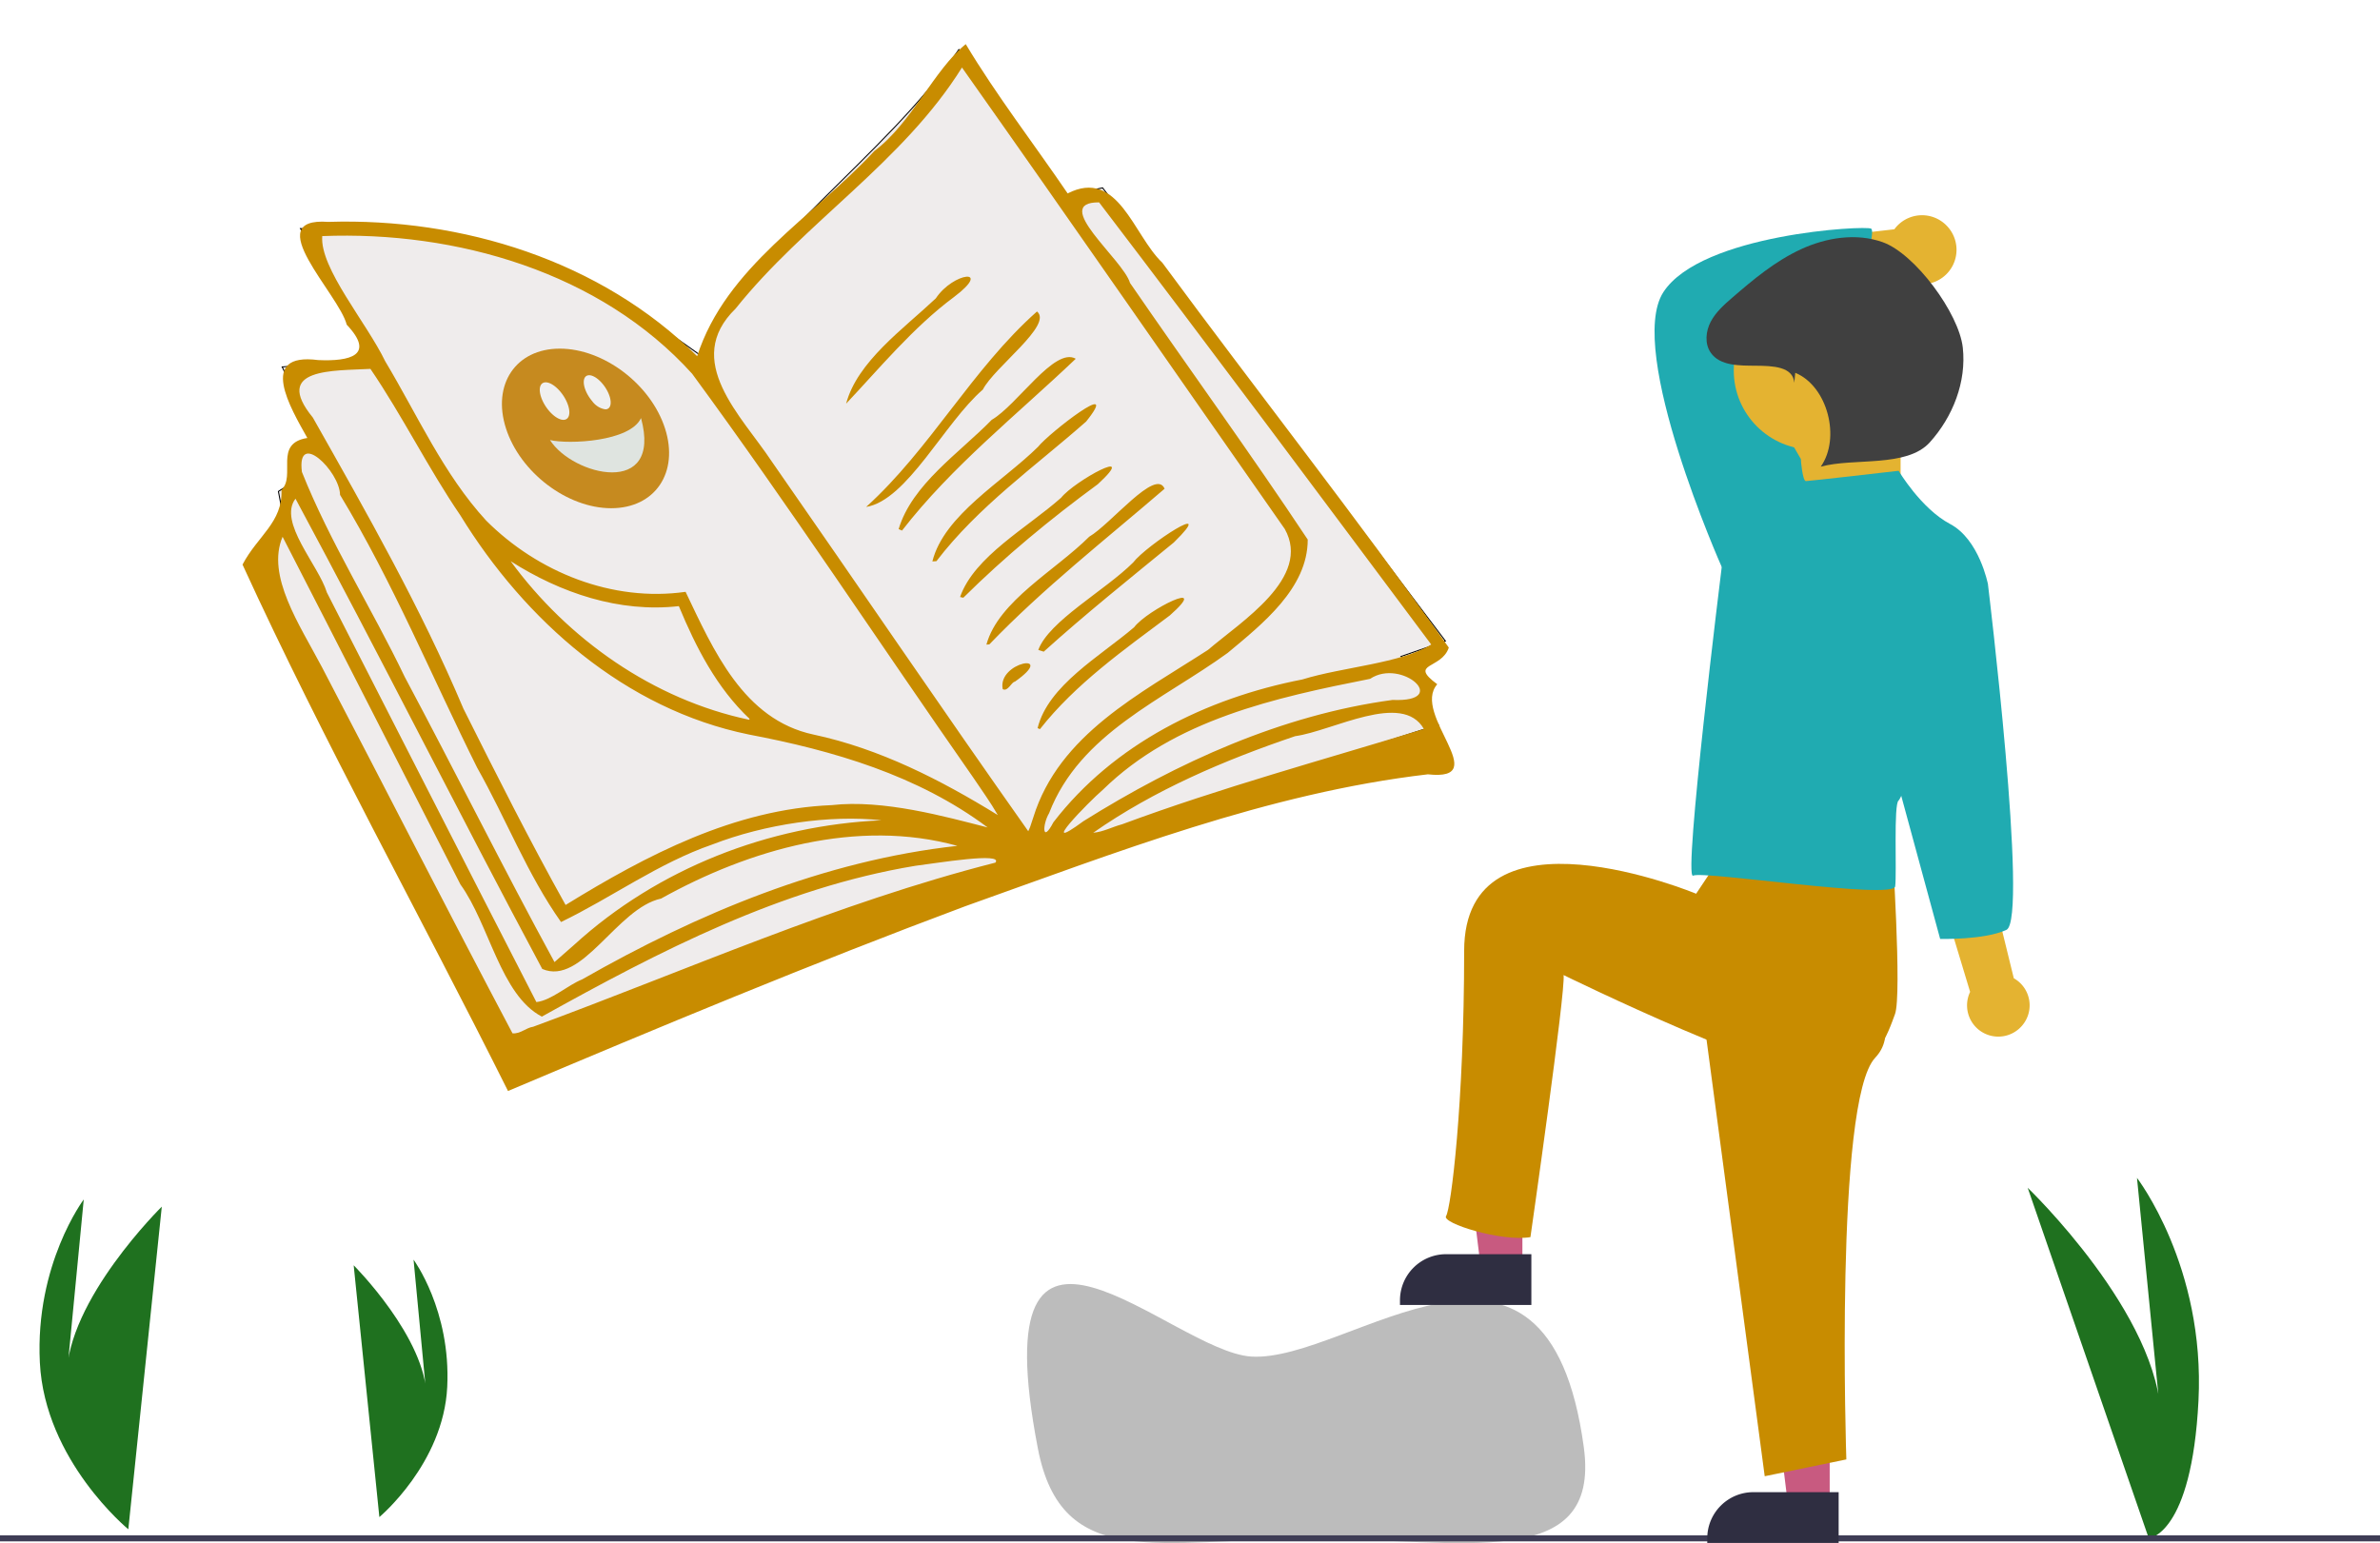
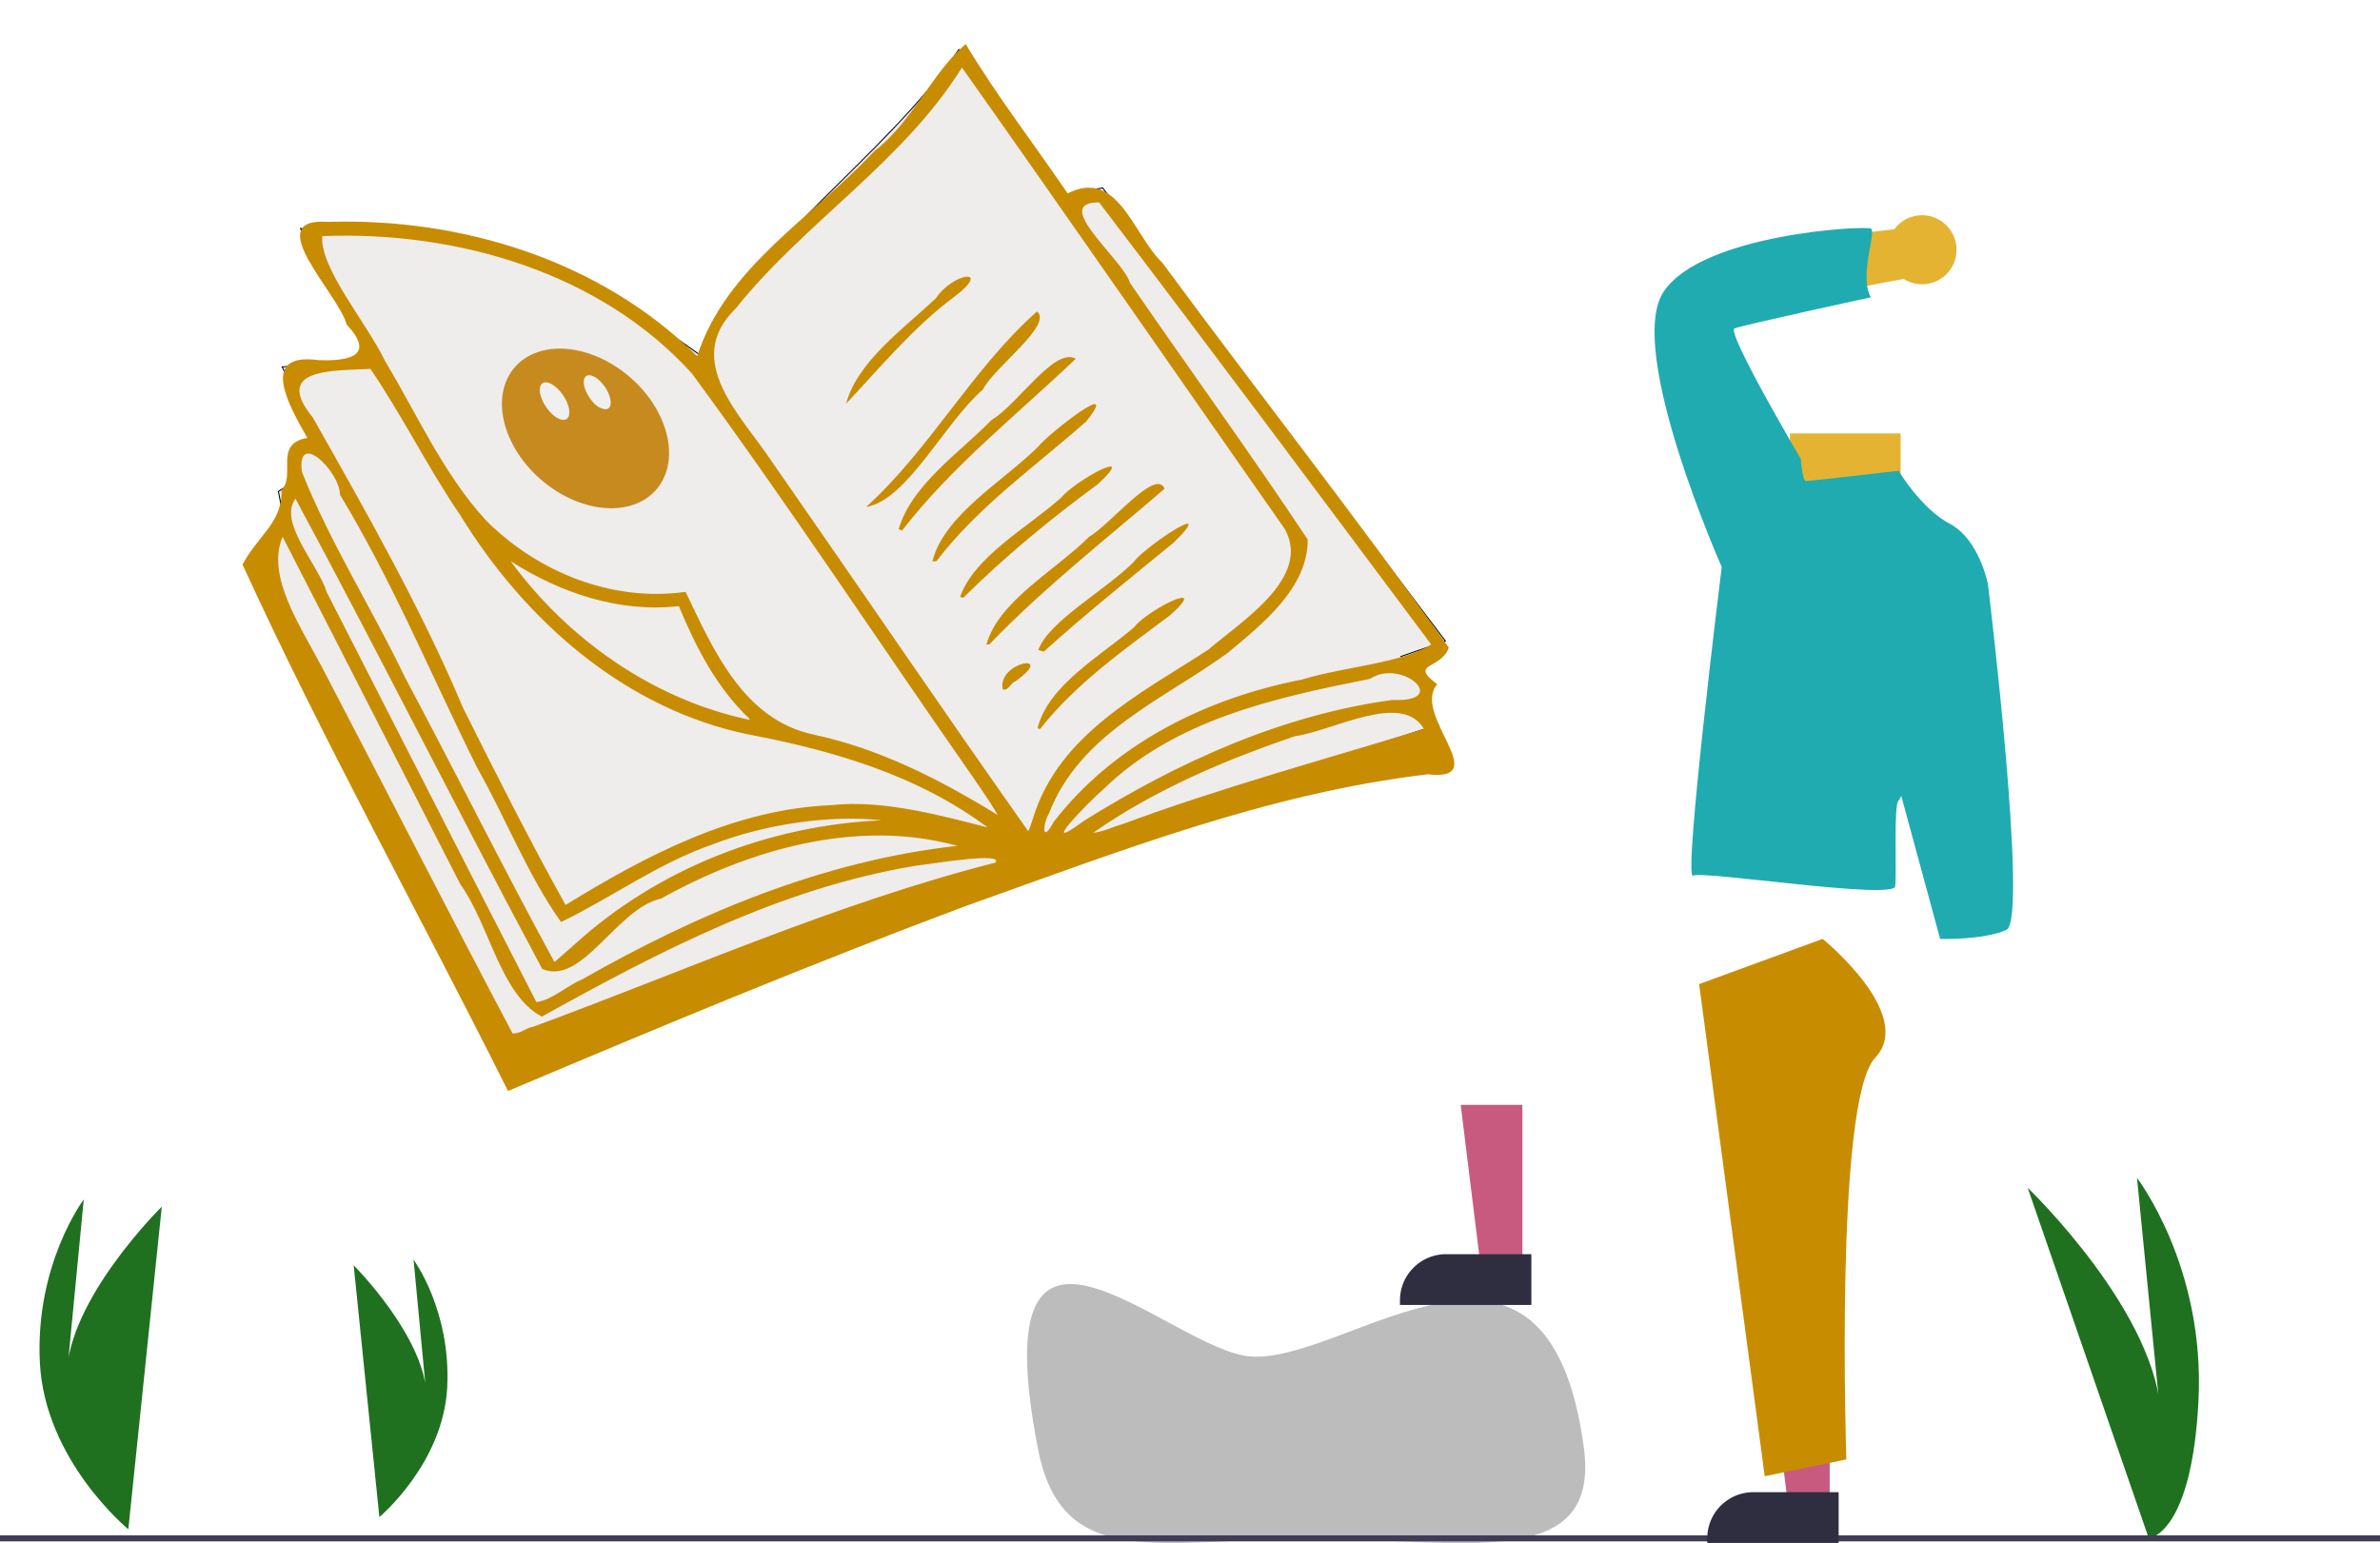
<svg xmlns="http://www.w3.org/2000/svg" xmlns:ns1="http://sodipodi.sourceforge.net/DTD/sodipodi-0.dtd" xmlns:ns2="http://www.inkscape.org/namespaces/inkscape" data-name="Layer 1" width="790" height="512.208" viewBox="0 0 790 512.208" version="1.1" id="svg7763" ns1:docname="stay-tuned.svg" ns2:version="1.2.2 (1:1.2.2+202212051552+b0a8486541)" xml:space="preserve">
  <defs id="defs7767" />
  <ns1:namedview id="namedview7765" pagecolor="#ffffff" bordercolor="#666666" borderopacity="1.0" ns2:showpageshadow="2" ns2:pageopacity="0.0" ns2:pagecheckerboard="0" ns2:deskcolor="#d1d1d1" showgrid="false" ns2:zoom="7.372004" ns2:cx="650.02678" ns2:cy="183.66783" ns2:current-layer="svg7763" showguides="true">
    <ns1:guide position="830.168,-22.789" orientation="0,-1" id="guide464" ns2:locked="false" />
  </ns1:namedview>
  <rect style="fill:#e4b331;stroke:none;stroke-width:15;paint-order:markers fill stroke;stop-color:#000000" id="rect660" width="36.724" height="21.697" x="594.145" y="143.887" />
-   <path d="M 713.257,510.693 673.051,394.302 c 0,0 44.224,42.423 44.224,77.232 l -7.938,-80.495 c 0,0 22.679,29.37 20.411,73.968 -2.268,44.598 -16.491,45.686 -16.491,45.686 z" fill="#e6e6e6" id="path7725" style="fill:#1f711f;stroke-width:1.745" />
+   <path d="M 713.257,510.693 673.051,394.302 c 0,0 44.224,42.423 44.224,77.232 l -7.938,-80.495 c 0,0 22.679,29.37 20.411,73.968 -2.268,44.598 -16.491,45.686 -16.491,45.686 " fill="#e6e6e6" id="path7725" style="fill:#1f711f;stroke-width:1.745" />
  <path d="m 125.923,503.627 -8.524,-83.587 c 0,0 24.222,24.222 24.222,44.096 l -4.347,-45.959 c 0,0 12.421,16.769 11.179,42.232 -1.242,25.464 -22.529,43.218 -22.529,43.218 z" fill="#e6e6e6" id="path7727" style="fill:#1f711f" ns1:nodetypes="ccccsc" />
  <path d="M 42.594,507.683 53.704,400.573 c 0,0 -31.57,31.038 -31.57,56.505 l 5.666,-58.893 c 0,0 -16.19,21.488 -14.571,54.118 1.619,32.63 29.364,55.38 29.364,55.38 z" fill="#e6e6e6" id="path7727-3" style="fill:#1f711f;stroke-width:1.292" ns1:nodetypes="ccccsc" />
  <path d="m 525.72,480.468 c 5.696,42.012 -40.861,30.268 -90.906,30.36 -50.045,0.092 -82.412,11.09 -90.323,-30.028 -19.257,-100.09 44.19,-32.08 70.88,-30.455 32.577,1.983 98.215,-59.378 110.35,30.123 z" fill="#e6e6e6" id="path7729" style="fill:#bcbcbc;stroke-width:0.687" ns1:nodetypes="sssss" />
  <rect y="509.693" width="790" height="2" fill="#3f3d56" id="rect7731" />
  <polygon points="505.336 420.322 491.459 420.322 484.855 366.797 505.336 366.797 505.336 420.322" fill="#a0616a" id="polygon7733" style="fill:#c85a80" />
  <path d="M480.006,416.357H508.31a0,0,0,0,1,0,0V433.208a0,0,0,0,1,0,0H464.697a0,0,0,0,1,0,0v-1.541A15.309,15.309,0,0,1,480.006,416.357Z" fill="#2f2e41" id="path7735" />
  <polygon points="607.336 499.322 593.459 499.322 586.855 445.797 607.336 445.797 607.336 499.322" fill="#a0616a" id="polygon7737" style="fill:#c85a80" />
  <path d="M582.006,495.357H610.31a0,0,0,0,1,0,0V512.208a0,0,0,0,1,0,0H566.697a0,0,0,0,1,0,0v-1.541A15.309,15.309,0,0,1,582.006,495.357Z" fill="#2f2e41" id="path7739" />
-   <path d="M876.345,534.205A10.316,10.316,0,0,0,873.449,518.654l-32.23-131.293L820.611,396.228l38.335,126.949a10.372,10.372,0,0,0,17.398,11.028Z" transform="translate(-205 -193.896)" fill="#a0616a" id="path7741" style="fill:#e4b331" />
  <path d="M851.208,268.86a11.382,11.382,0,0,0-17.415,1.152l-49.885,5.727,7.589,19.241,45.368-8.491a11.444,11.444,0,0,0,14.344-17.63Z" transform="translate(-205 -193.896)" fill="#a0616a" id="path7743" style="fill:#e4b331" />
  <path d="M769,520.589l21.768,163.374,27.093-5.578s-3.984-118.982,9.562-133.325S810,505.589,810,505.589Z" transform="translate(-205 -193.896)" fill="#2f2e41" id="path7745" style="fill:#c88c00" />
-   <path d="M778,475.589l-10,15s-77-31.999-77,19-4.406,85.609-6,88,18.438,8.594,28,7c0,0,11.797-82.219,11-87,0,0,75.534,37.033,89.877,33.846S831.609,536.964,834,530.589s-1-57-1-57l-47.81-14.59Z" transform="translate(-205 -193.896)" fill="#2f2e41" id="path7747" style="fill:#c88c00" />
  <path d="M779.349,385.529l-2.85-3.42s-31.924-71.828-19.382-91.21,67.268-22.233,68.978-21.092-4.085,15.943-.094,22.784c0,0-42.394,9.191-45.244,10.331s21.966,43.274,21.966,43.274l-2.85,25.653Z" transform="translate(-205 -193.896)" fill="#ccc" id="path7749" style="fill:#20abb1" />
  <path d="M835.215,350.185S805.572,353.605,804.432,353.605s-1.71-7.411-1.71-7.411l-26.223,35.914S763.58,486.299,767,484.589s66.505,8.112,67.075,3.551-.57-27.363,1.14-28.503,29.643-71.828,29.643-71.828-2.85-14.822-12.541-19.952S835.215,350.185,835.215,350.185Z" transform="translate(-205 -193.896)" fill="#ccc" id="path7751" style="fill:#20abb1" />
  <path d="M855.738,378.118l9.121,9.691S878.411,499.169,871,502.589s-22,3-22,3l-14.355-52.793Z" transform="translate(-205 -193.896)" fill="#ccc" id="path7753" style="fill:#20abb1" />
-   <circle cx="601.73" cy="122.998" r="26.239" fill="#a0616a" id="circle7755" style="fill:#e4b331" />
-   <path d="M800.573,320.988c-.354-5.444-7.223-5.631-12.679-5.683s-11.978.143-15.065-4.355c-2.04-2.973-1.65-7.1.035-10.288s4.458-5.639,7.185-7.997c7.041-6.089,14.298-12.129,22.752-16.027s18.36-5.472,27.128-2.344c10.77,3.843,25.329,23.626,26.587,34.992s-3.285,22.953-10.942,31.446-25.182,5.066-36.211,8.088c6.705-9.49,2.285-26.733-8.456-31.164Z" transform="translate(-205 -193.896)" fill="#2f2e41" id="path7757" style="fill:#404040" />
  <g id="g791" transform="matrix(1.073,0,0,1.073,-20.441,-13.676)">
    <path style="fill:#efecec;stroke:#000000;stroke-width:0.302px;stroke-linecap:butt;stroke-linejoin:miter;stroke-opacity:1" d="m 112.017,83.468 c 32.666,0.961 58.084,-8.282 123.88,39.324 15.123,-34.378 57.314,-61.556 79.774,-94.718 l 33.349,45.101 11.119,-2.312 106.048,140.219 -13.714,4.755 9.827,9.86 -4.115,4.792 5.789,6.47 -127.146,41.021 -159.734,55.438 -78.783,-146.77 8.598,-12.723 -1.733,-9.153 c 2.318,-1.606 5.119,-1.885 5.109,-9.889 l 6.148,-7.429 -10.093,-21.197 28.855,-2.536 z" id="path645" ns1:nodetypes="cccccccccccccccccccc" />
    <path style="fill:#c88c00;stroke-width:0.403" d="M 176.201,350.288 C 149.045,295.899 119.394,242.691 94.074,187.422 c 4.638,-8.863 12.478,-13.072 12.059,-23.139 4.544,-4.342 -2.529,-14.384 7.994,-16.032 -5.147,-9.194 -15.597,-26.597 3.375,-24.1 9.8,0.438 17.754,-1.475 8.804,-10.958 -2.452,-9.554 -27.247,-33.371 -5.711,-31.801 41.341,-1.303 84.374,11.997 114.119,41.555 8.944,-27.738 35.978,-43.066 54.821,-63.48 11.643,-8.745 18.404,-25.096 28.269,-33.065 9.567,15.951 21.041,30.782 31.523,46.183 15.63,-7.985 20.371,13.046 29.277,21.423 29.357,39.832 60.021,78.749 88.638,119.097 -2.268,6.796 -12.617,4.652 -3.579,11.339 -8.12,9.269 17.718,30.125 -2.906,27.869 -49.53,5.79 -96.455,24.202 -143.133,40.819 -47.64,17.791 -94.589,37.358 -141.422,57.157 z m 7.786,-19.88 c 47.465,-17.471 93.841,-38.254 142.991,-50.776 2.593,-3.298 -18.039,0.145 -24.743,0.98 -41.502,6.849 -79.211,26.452 -115.563,46.665 -12.797,-6.689 -16.199,-28.462 -25.191,-40.901 -18.339,-35.86 -36.582,-71.747 -55.012,-107.557 -5.126,12.071 5.267,27.206 12.25,40.473 19.716,37.669 38.987,75.576 58.874,113.154 2.324,0.25 4.204,-1.728 6.394,-2.038 z m 15.153,-14.654 c 35.814,-20.427 74.805,-36.764 116.083,-41.312 -30.908,-8.55 -64.34,1.087 -91.678,16.316 -13.671,2.955 -24.407,27.125 -36.753,21.768 C 160.943,264.255 136.421,215.248 110.461,167.033 c -5.505,7.219 7.138,20.56 9.709,29.019 21.633,42.225 43.11,84.534 64.809,126.724 4.673,-0.534 9.598,-5.18 14.161,-7.022 z m 166.996,-47.975 c 30.646,-11.359 62.178,-19.939 93.396,-29.496 -6.715,-11.725 -28.112,0.598 -39.839,2.229 -21.829,7.403 -43.517,16.631 -62.454,29.879 3.125,-0.271 5.908,-1.825 8.898,-2.612 z m -11.943,-0.959 c 29.072,-18.197 61.428,-32.914 95.651,-37.521 18.29,0.768 2.778,-13.055 -6.953,-6.529 -29.394,5.83 -60.459,12.585 -82.663,34.31 -4.424,3.772 -20.77,20.578 -6.035,9.74 z m -9.276,0.332 c 18.703,-24.305 47.366,-38.424 76.995,-44.184 12.612,-3.902 30.496,-4.944 39.885,-10.824 -34.141,-45.675 -68.164,-91.455 -102.746,-136.789 -15.229,-0.101 7.47,17.683 9.572,24.936 18.235,26.519 37.194,52.597 54.974,79.391 0.026,15.038 -14.041,26.134 -24.768,35.071 -19.967,14.5 -45.692,24.825 -55.239,49.572 -2.101,3.542 -2.211,9.609 1.327,2.828 z M 196.689,305.042 c 25.88,-23.609 60.172,-36.957 95.04,-38.502 -15.852,-1.777 -36.087,1.179 -52.312,7.479 -16.67,5.751 -31.23,16.475 -46.811,23.991 -10.338,-14.571 -17.052,-32.023 -25.938,-47.736 -14.065,-28.188 -26.051,-57.413 -42.424,-84.424 -0.093,-7.327 -13.48,-20.305 -11.799,-7.095 8.738,21.931 21.593,42.106 31.811,63.415 15.64,29.301 30.422,59.094 46.323,88.232 2.041,-1.781 4.074,-3.572 6.11,-5.36 z m 142.012,-39.402 c 7.954,-25.707 33.137,-38.271 54.045,-51.823 10.171,-8.733 32.189,-22.337 23.748,-37.413 -33.3,-47.578 -66.345,-95.341 -99.854,-142.767 -18.312,29.333 -48.702,47.896 -70.038,74.603 -16.55,16.101 1.845,33.179 11.152,47.215 26.544,38.097 52.604,76.545 79.39,114.464 l 0.563,-1.285 z m 1.327,-27.617 c 3.257,-13.228 19.334,-22.212 29.858,-31.207 4.172,-5.497 24.207,-15.303 11.051,-3.664 -14.241,10.66 -29.214,21.227 -40.178,35.179 z m -10.781,-12.054 c -1.768,-8.512 17.114,-11.69 3.751,-2.319 -1.083,0.115 -2.147,3.174 -3.751,2.319 z m 11,-12.14 c 3.271,-8.931 20.657,-18.387 29.33,-27.037 4.129,-5.419 26.685,-20.059 12.603,-6.217 -13.557,11.095 -27.237,22.055 -40.249,33.79 z m -16.05,-1.645 c 3.702,-13.527 21.446,-22.996 31.807,-33.39 6.689,-3.88 20.582,-21.403 23.315,-14.837 -18.312,15.766 -37.423,30.691 -54.213,48.151 z m -8.147,-14.732 c 4.398,-12.558 20.815,-21.423 31.264,-30.72 4.157,-5.203 24.487,-16.302 11.351,-4.183 -14.661,10.753 -28.691,22.331 -41.615,35.129 z m -8.566,-11.006 c 3.578,-14.361 21.737,-24.642 32.693,-35.464 3.25,-4.154 26.144,-21.927 14.882,-7.825 -15.828,13.959 -33.402,26.294 -46.32,43.206 z m -10.437,-9.999 c 4.125,-13.828 18.686,-23.455 28.787,-33.804 7.961,-4.623 19.451,-22.687 26.004,-18.899 -18.238,17.373 -38.224,33.142 -53.748,53.154 z m -10.053,-6.861 c 12.641,-2.024 24.276,-26.113 36.101,-36.306 3.583,-6.992 21.805,-20.035 16.752,-24.166 -20.104,17.839 -33.001,42.512 -52.852,60.472 z m -6.192,-31.955 c 3.447,-12.997 17.721,-23.122 27.747,-32.58 5.424,-8.147 17.748,-9.548 5.61,-0.405 -12.573,9.323 -23.235,22.267 -33.357,32.986 z m 43.775,131.118 c -21.6,-16.157 -47.745,-23.786 -73.87,-28.754 -38.254,-7.812 -69.247,-35.245 -89.255,-67.824 -9.992,-14.646 -17.847,-30.66 -27.81,-45.297 -11.374,0.631 -30.44,-0.361 -17.817,15.056 16.64,29.44 33.418,58.866 46.59,90.082 10.201,20.397 20.499,40.834 31.603,60.723 25.063,-15.429 52.196,-29.653 82.29,-30.888 15.973,-1.826 35.274,3.58 48.268,6.902 z m -4.407,-15.37 C 291.092,211.762 263.209,169.278 233.158,128.368 204.739,96.927 160.143,84.143 118.734,85.792 c -0.804,9.899 13.69,26.711 19.499,38.757 9.948,16.604 18.009,34.872 31.189,49.232 15.987,16.016 39.046,25.3 61.712,22.069 8.572,17.911 17.878,39.536 39.561,44.155 20.523,4.387 39.328,14.014 57.026,24.914 -2.275,-3.993 -4.999,-7.723 -7.553,-11.54 z m -69.199,-18.188 c -10.186,-9.598 -16.635,-22.166 -21.919,-34.916 -18.46,2.102 -36.619,-4.08 -52.024,-13.897 17.718,24.21 44.184,42.803 73.696,49.037 z" id="path329" ns1:nodetypes="ccssscssscssssssssssssssscccssssscscccsscsssssssssssssccsssscssssssssssssssssssssccssssssssssssssssssssssssssscsssssssssssssssssssssssssssssssssssscsssssssscsssssssscssssscssscsssssssssssssssssssssscsscsssssssssssssssssssssccccscssssscsssssssssssssssssscccssscssssssssssssscssssssssssssscsssssssssssssssssssssssccsccscscssssssssssssssssssssssssssssssssssssccsssssssssssssssssssssssssssssss" />
  </g>
  <g id="g1270" transform="matrix(1.124,0,0.363,1.128,-71.238,-14.869)">
    <circle cx="191.309" cy="139.269" r="23.484" fill="#c68a1f" id="circle28" />
    <path d="m 195.173,129.382 a 8.121,8.121 9.874 0 0 0.699,1.847 3.844,3.844 9.403 0 0 3.208,2.42 1.785,1.785 9.103 0 0 0.351,-0.051 c 1.263,-0.311 2.033,-1.841 2.046,-3.751 a 8.121,8.121 9.364 0 0 -0.24,-1.96 7.939,7.939 9.767 0 0 -0.691,-1.829 c -0.898,-1.694 -2.297,-2.7 -3.564,-2.388 -1.677,0.414 -2.486,2.972 -1.81,5.712 z" fill="#ffffff" id="path30" style="fill:#f0f0f0;stroke-width:1.258" />
    <path d="m 181.435,132.047 c 0.713,2.893 2.673,4.92 4.46,4.677 a 1.958,1.958 0 0 0 0.223,-0.042 c 1.84,-0.454 2.729,-3.267 1.986,-6.28 a 8.694,8.694 0 0 0 -0.759,-2.007 c -0.988,-1.867 -2.527,-2.973 -3.919,-2.63 -1.844,0.455 -2.733,3.268 -1.99,6.281 z" fill="#ffffff" id="path34" style="stroke-width:1.383;fill:#f0f0f0" />
-     <path d="m 208.691,136.218 c -1.195,23.455 -25.636,17.025 -28.975,6.476 5.209,1.308 23.528,0.461 28.975,-6.476 z" fill="#ffffff" id="path38" style="fill:#dfe4e0" ns1:nodetypes="ccc" />
  </g>
</svg>